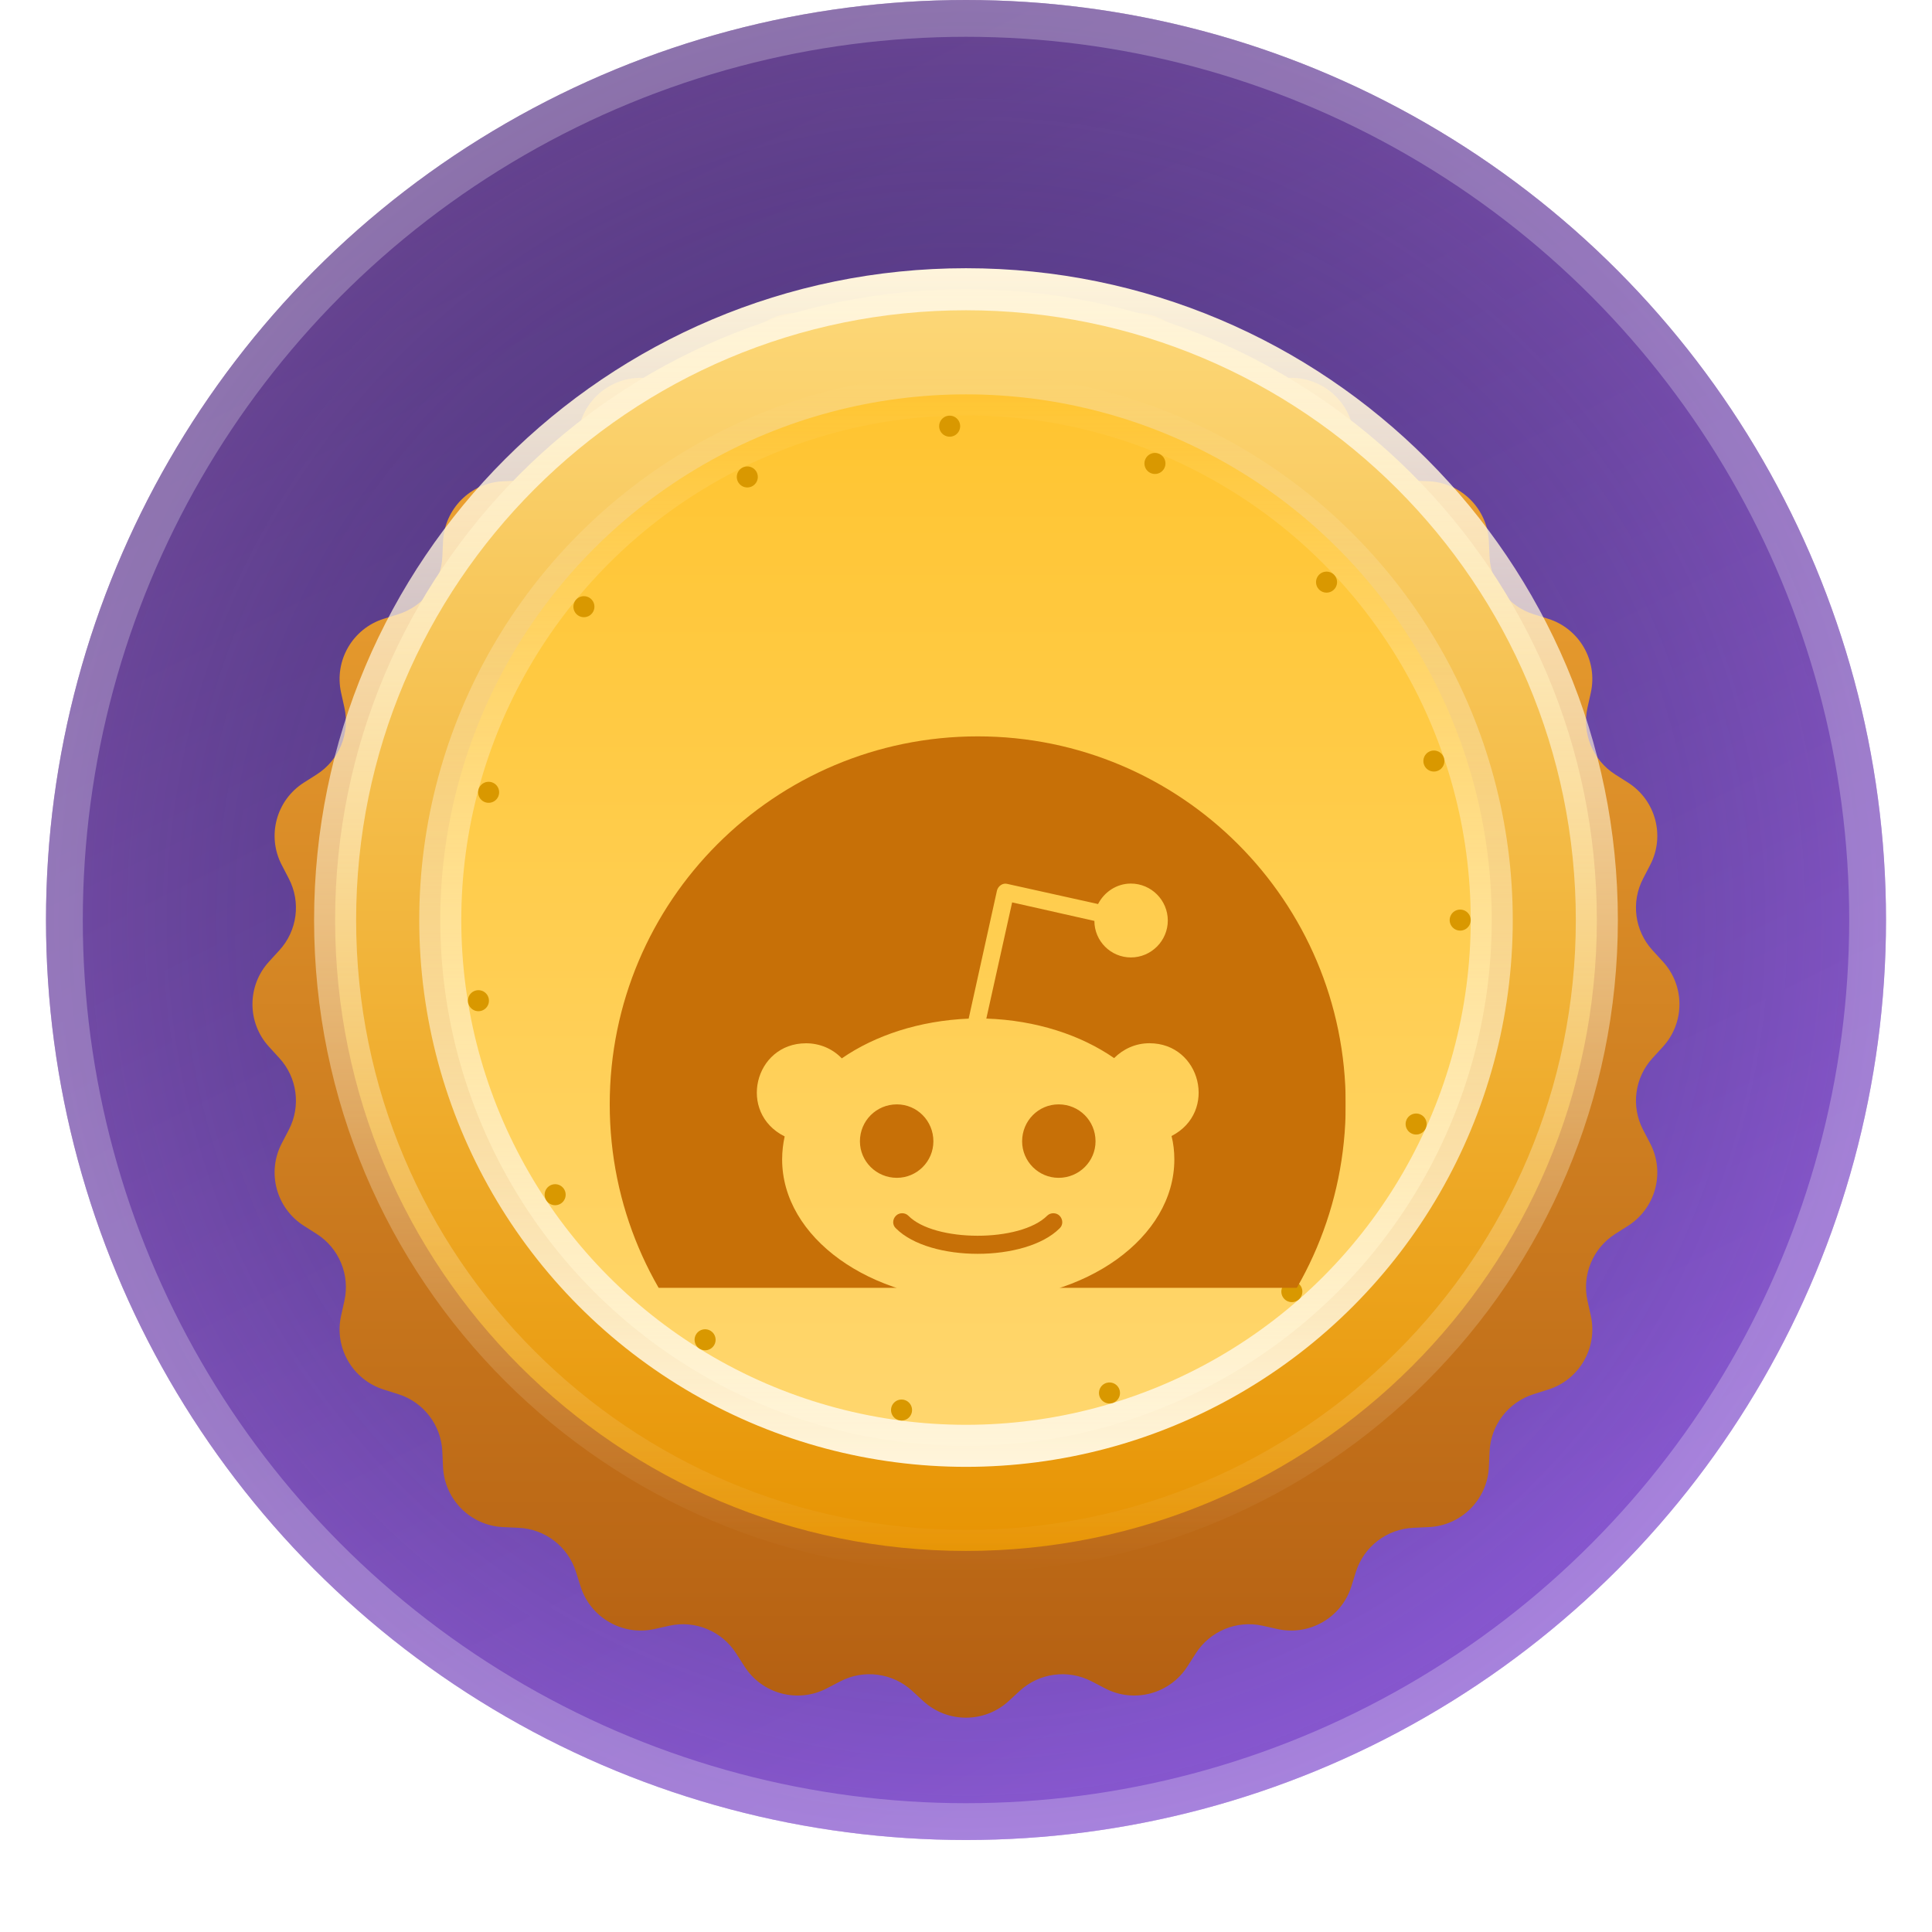
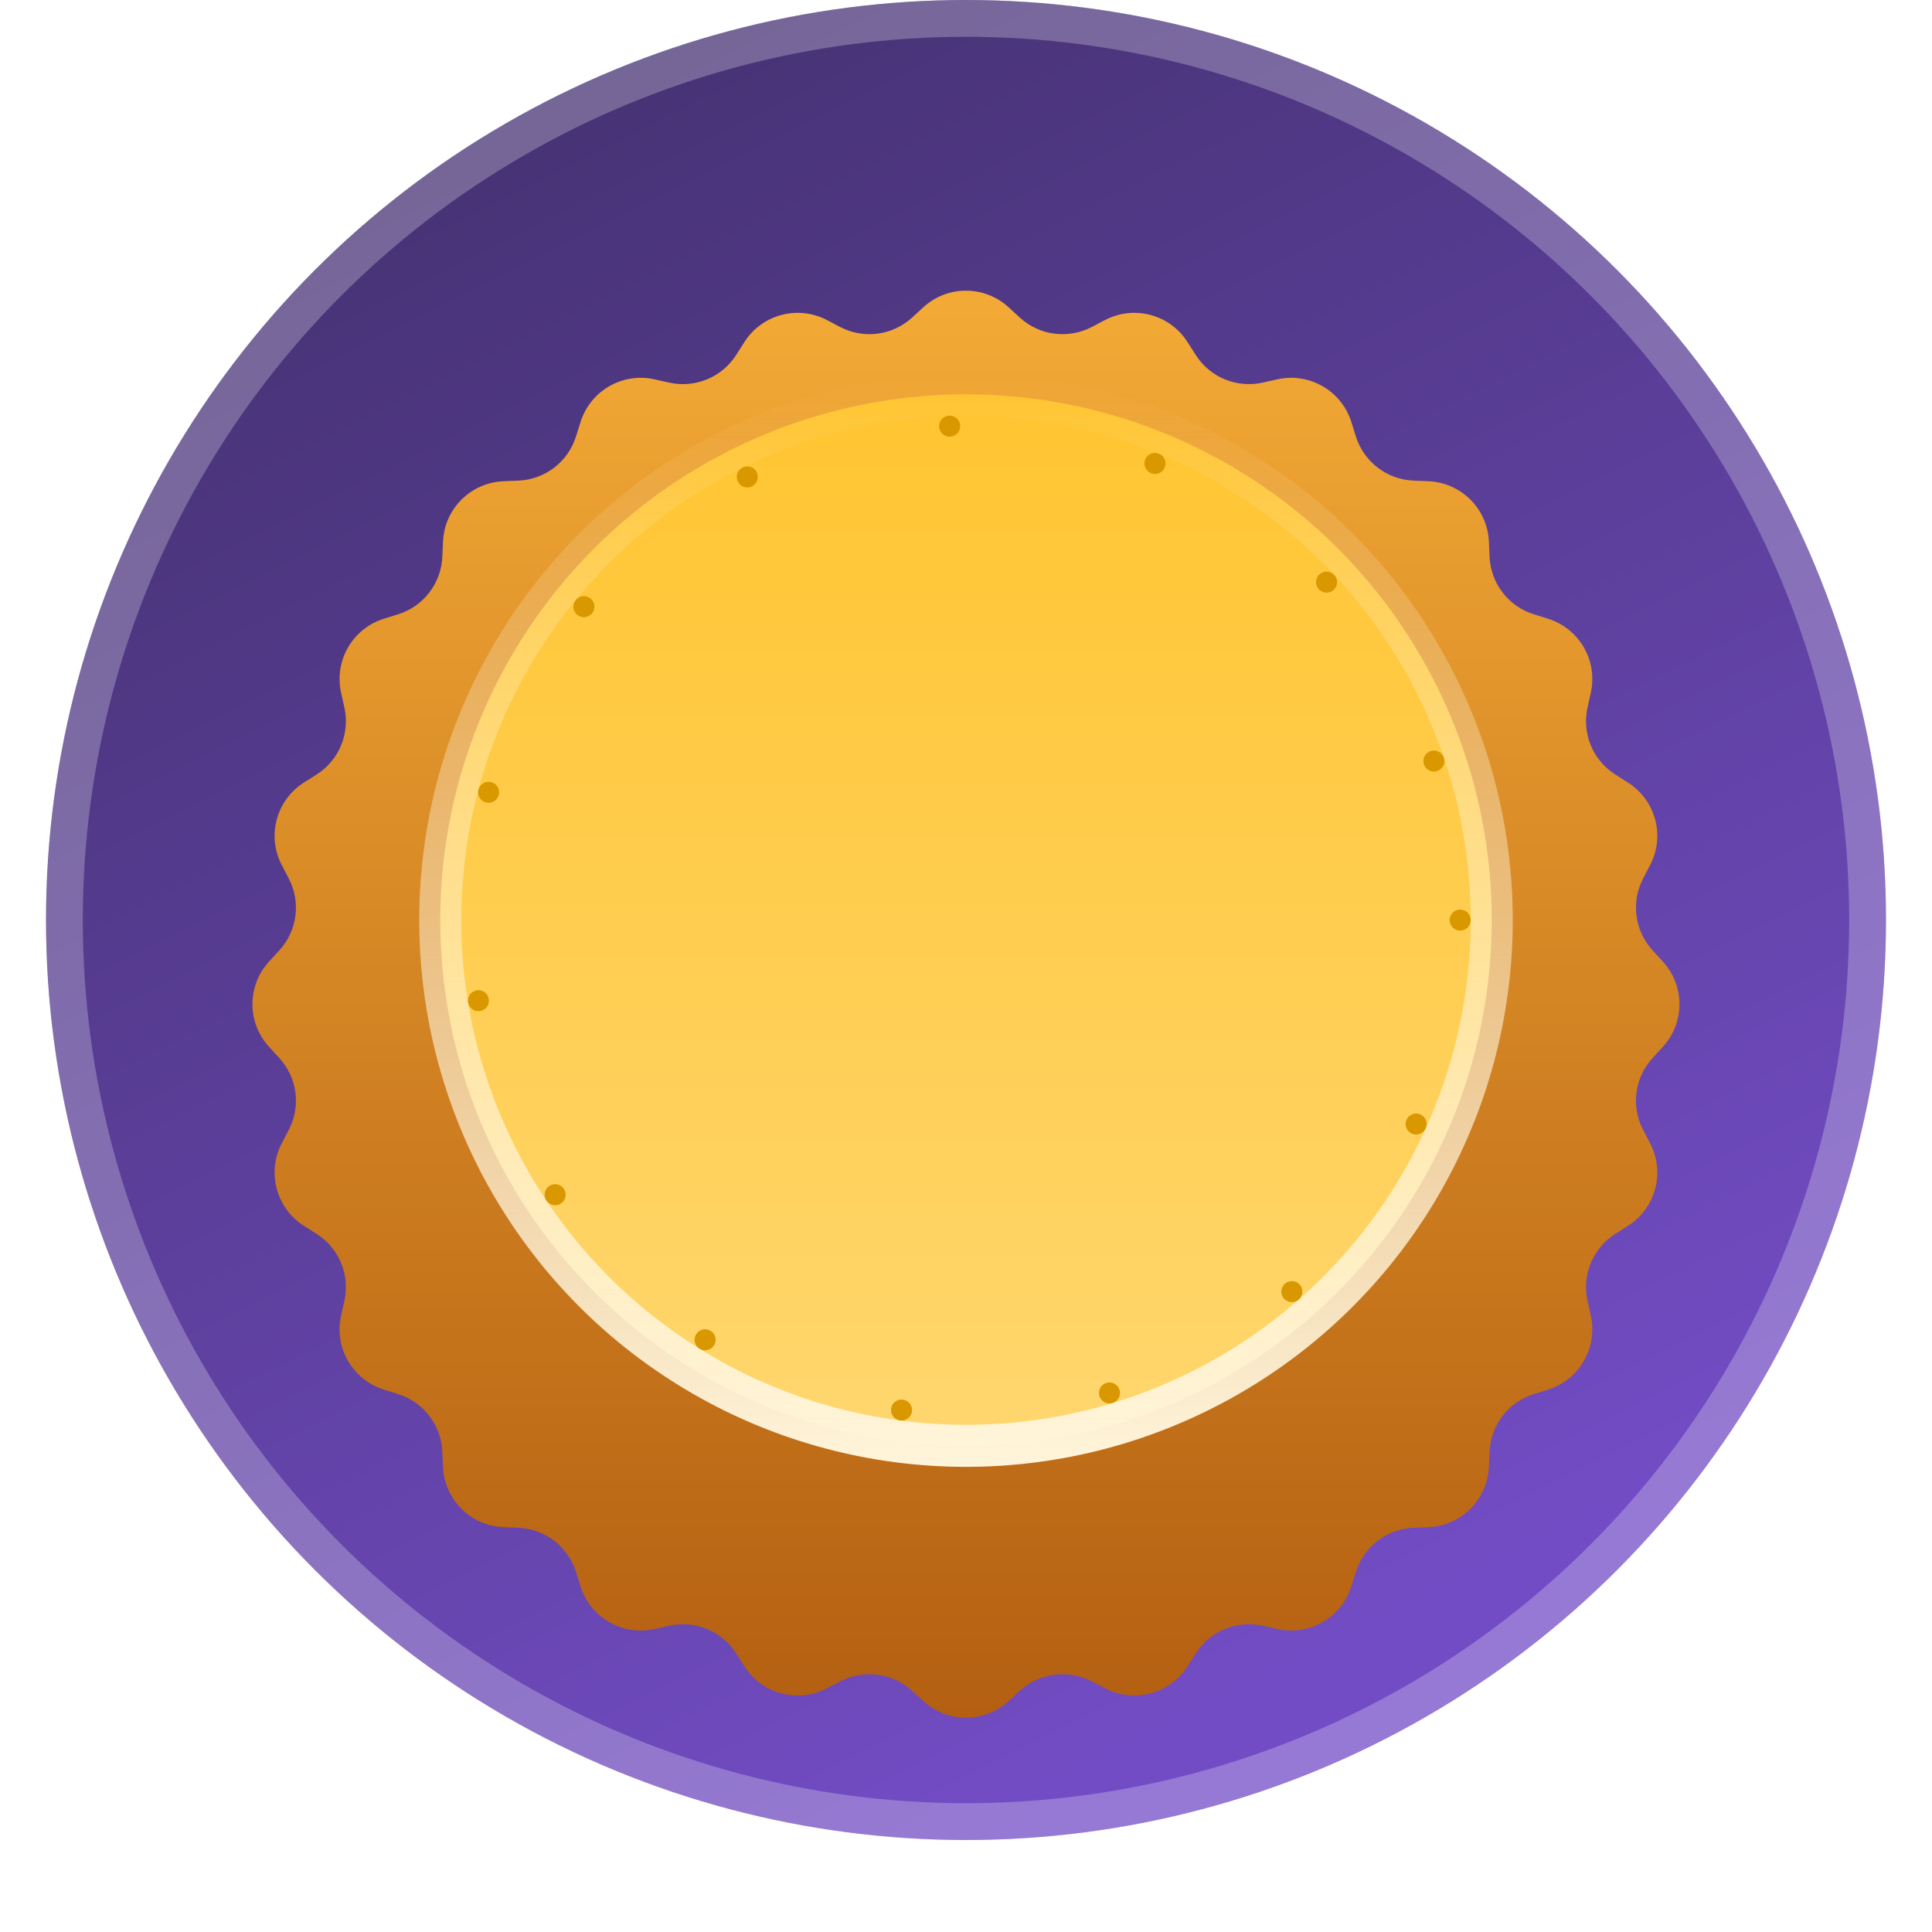
<svg xmlns="http://www.w3.org/2000/svg" width="42" height="42" viewBox="0 0 42 42" fill="none">
  <circle cx="21" cy="20" r="20" fill="url(#paint0_linear_1_463)" fill-opacity="0.925" />
-   <circle cx="21" cy="20" r="20" fill="url(#paint1_radial_1_463)" fill-opacity="0.2" />
  <circle cx="21" cy="20" r="19.6" stroke="white" stroke-opacity="0.25" stroke-width="0.8" />
  <g filter="url(#filter0_d_1_463)">
    <path d="M20.072 4.851C20.596 4.37 21.401 4.37 21.926 4.851L22.17 5.075C22.595 5.465 23.219 5.547 23.731 5.281L24.025 5.127C24.656 4.799 25.433 5.007 25.815 5.607L25.994 5.887C26.303 6.373 26.884 6.614 27.448 6.489L27.771 6.417C28.466 6.263 29.163 6.666 29.377 7.344L29.476 7.661C29.65 8.211 30.149 8.594 30.725 8.619L31.056 8.633C31.767 8.664 32.336 9.233 32.367 9.944L32.382 10.275C32.407 10.851 32.789 11.351 33.34 11.524L33.656 11.623C34.335 11.837 34.737 12.534 34.583 13.229L34.511 13.553C34.386 14.116 34.627 14.697 35.113 15.007L35.393 15.185C35.993 15.567 36.202 16.344 35.873 16.975L35.72 17.27C35.453 17.781 35.535 18.405 35.925 18.83L36.149 19.075C36.63 19.599 36.63 20.404 36.149 20.928L35.925 21.173C35.535 21.598 35.453 22.221 35.72 22.733L35.873 23.027C36.202 23.658 35.993 24.436 35.393 24.818L35.113 24.996C34.627 25.306 34.386 25.887 34.511 26.45L34.583 26.774C34.737 27.468 34.335 28.165 33.656 28.379L33.34 28.479C32.789 28.652 32.407 29.151 32.382 29.727L32.367 30.059C32.336 30.77 31.767 31.339 31.056 31.369L30.725 31.384C30.149 31.409 29.65 31.792 29.476 32.342L29.377 32.658C29.163 33.337 28.466 33.739 27.771 33.585L27.448 33.513C26.884 33.388 26.303 33.629 25.994 34.116L25.815 34.395C25.433 34.995 24.656 35.204 24.025 34.875L23.731 34.722C23.219 34.456 22.595 34.538 22.17 34.927L21.926 35.152C21.401 35.632 20.596 35.632 20.072 35.152L19.828 34.927C19.402 34.538 18.779 34.456 18.267 34.722L17.973 34.875C17.342 35.204 16.565 34.996 16.183 34.395L16.004 34.116C15.694 33.629 15.113 33.388 14.55 33.513L14.226 33.585C13.532 33.739 12.835 33.337 12.621 32.658L12.521 32.342C12.348 31.792 11.849 31.409 11.273 31.384L10.941 31.369C10.231 31.339 9.662 30.77 9.631 30.059L9.616 29.727C9.591 29.151 9.208 28.652 8.658 28.479L8.342 28.379C7.663 28.165 7.261 27.468 7.415 26.774L7.487 26.45C7.612 25.887 7.371 25.306 6.885 24.996L6.605 24.818C6.005 24.436 5.796 23.658 6.125 23.027L6.278 22.733C6.545 22.221 6.463 21.598 6.073 21.173L5.849 20.928C5.368 20.404 5.368 19.599 5.849 19.075L6.073 18.83C6.463 18.405 6.545 17.781 6.278 17.27L6.125 16.975C5.796 16.344 6.005 15.567 6.605 15.185L6.885 15.007C7.371 14.697 7.612 14.116 7.487 13.553L7.415 13.229C7.261 12.534 7.663 11.837 8.342 11.623L8.658 11.524C9.208 11.351 9.591 10.851 9.616 10.275L9.631 9.944C9.662 9.233 10.231 8.664 10.941 8.633L11.273 8.619C11.849 8.594 12.348 8.211 12.521 7.661L12.621 7.344C12.835 6.666 13.532 6.263 14.226 6.417L14.55 6.489C15.113 6.614 15.694 6.373 16.004 5.887L16.183 5.607C16.565 5.007 17.342 4.799 17.973 5.127L18.267 5.281C18.779 5.547 19.402 5.465 19.828 5.075L20.072 4.851Z" fill="url(#paint2_linear_1_463)" />
  </g>
-   <path d="M34.714 20.002C34.714 27.576 28.574 33.716 21 33.716C13.425 33.716 7.285 27.576 7.285 20.002C7.285 12.428 13.425 6.288 21 6.288C28.574 6.288 34.714 12.428 34.714 20.002Z" fill="url(#paint3_linear_1_463)" stroke="url(#paint4_linear_1_463)" stroke-width="0.914" />
  <circle cx="21" cy="20.002" r="11.429" fill="url(#paint5_linear_1_463)" stroke="url(#paint6_linear_1_463)" stroke-width="0.914" />
  <circle cx="21" cy="20.002" r="10.743" stroke="#D99800" stroke-width="0.457" stroke-linecap="round" stroke-dasharray="0 4.57" />
  <g clip-path="url(#clip0_1_463)">
    <g filter="url(#filter1_ddii_1_463)">
      <path d="M19.497 21.597C19.052 21.597 18.694 21.239 18.694 20.803C18.694 20.358 19.052 20 19.497 20C19.936 20 20.291 20.358 20.291 20.803C20.291 21.242 19.933 21.597 19.497 21.597ZM29.255 20C29.255 24.42 25.674 28 21.255 28C16.836 28 13.255 24.419 13.255 20C13.255 15.58 16.836 12 21.255 12C25.674 12 29.255 15.581 29.255 20ZM24.988 18.671C24.684 18.671 24.417 18.797 24.22 18.994C23.497 18.493 22.523 18.171 21.442 18.135L22.003 15.609L23.791 16.012C23.791 16.451 24.149 16.806 24.584 16.806C25.029 16.806 25.387 16.442 25.387 16.003C25.387 15.564 25.029 15.2 24.584 15.2C24.271 15.2 24.003 15.387 23.871 15.645L21.897 15.207C21.8 15.181 21.7 15.252 21.674 15.349L21.058 18.136C19.987 18.181 19.023 18.5 18.3 19C18.103 18.794 17.826 18.672 17.523 18.672C16.397 18.672 16.029 20.184 17.058 20.697C17.023 20.859 17.003 21.026 17.003 21.197C17.003 22.894 18.913 24.268 21.262 24.268C23.62 24.268 25.529 22.894 25.529 21.197C25.529 21.027 25.51 20.849 25.468 20.688C26.478 20.171 26.107 18.671 24.988 18.671ZM22.765 22.42C22.178 23.006 20.31 22.997 19.746 22.42C19.675 22.349 19.549 22.349 19.478 22.42C19.397 22.5 19.397 22.626 19.478 22.697C20.213 23.433 22.294 23.433 23.033 22.697C23.113 22.626 23.113 22.501 23.033 22.42C22.962 22.349 22.836 22.349 22.765 22.42ZM23.013 20C22.575 20 22.22 20.358 22.22 20.803C22.22 21.242 22.578 21.597 23.013 21.597C23.459 21.597 23.816 21.239 23.816 20.803C23.816 20.358 23.461 20 23.013 20Z" fill="#C77007" />
    </g>
  </g>
  <defs>
    <filter id="filter0_d_1_463" x="0.917" y="1.748" width="40.165" height="40.165" filterUnits="userSpaceOnUse" color-interpolation-filters="sRGB">
      <feFlood flood-opacity="0" result="BackgroundImageFix" />
      <feColorMatrix in="SourceAlpha" type="matrix" values="0 0 0 0 0 0 0 0 0 0 0 0 0 0 0 0 0 0 127 0" result="hardAlpha" />
      <feOffset dy="1.829" />
      <feGaussianBlur stdDeviation="2.286" />
      <feComposite in2="hardAlpha" operator="out" />
      <feColorMatrix type="matrix" values="0 0 0 0 0 0 0 0 0 0 0 0 0 0 0 0 0 0 0.25 0" />
      <feBlend mode="normal" in2="BackgroundImageFix" result="effect1_dropShadow_1_463" />
      <feBlend mode="normal" in="SourceGraphic" in2="effect1_dropShadow_1_463" result="shape" />
    </filter>
    <filter id="filter1_ddii_1_463" x="13.255" y="12" width="16" height="17.336" filterUnits="userSpaceOnUse" color-interpolation-filters="sRGB">
      <feFlood flood-opacity="0" result="BackgroundImageFix" />
      <feColorMatrix in="SourceAlpha" type="matrix" values="0 0 0 0 0 0 0 0 0 0 0 0 0 0 0 0 0 0 127 0" result="hardAlpha" />
      <feOffset dy="1.336" />
      <feComposite in2="hardAlpha" operator="out" />
      <feColorMatrix type="matrix" values="0 0 0 0 1 0 0 0 0 1 0 0 0 0 1 0 0 0 0.5 0" />
      <feBlend mode="normal" in2="BackgroundImageFix" result="effect1_dropShadow_1_463" />
      <feColorMatrix in="SourceAlpha" type="matrix" values="0 0 0 0 0 0 0 0 0 0 0 0 0 0 0 0 0 0 127 0" result="hardAlpha" />
      <feOffset dy="1.336" />
      <feComposite in2="hardAlpha" operator="out" />
      <feColorMatrix type="matrix" values="0 0 0 0 1 0 0 0 0 1 0 0 0 0 1 0 0 0 0.5 0" />
      <feBlend mode="normal" in2="effect1_dropShadow_1_463" result="effect2_dropShadow_1_463" />
      <feBlend mode="normal" in="SourceGraphic" in2="effect2_dropShadow_1_463" result="shape" />
      <feColorMatrix in="SourceAlpha" type="matrix" values="0 0 0 0 0 0 0 0 0 0 0 0 0 0 0 0 0 0 127 0" result="hardAlpha" />
      <feOffset dy="0.668" />
      <feGaussianBlur stdDeviation="0.668" />
      <feComposite in2="hardAlpha" operator="arithmetic" k2="-1" k3="1" />
      <feColorMatrix type="matrix" values="0 0 0 0 0 0 0 0 0 0 0 0 0 0 0 0 0 0 0.25 0" />
      <feBlend mode="normal" in2="shape" result="effect3_innerShadow_1_463" />
      <feColorMatrix in="SourceAlpha" type="matrix" values="0 0 0 0 0 0 0 0 0 0 0 0 0 0 0 0 0 0 127 0" result="hardAlpha" />
      <feOffset dy="0.668" />
      <feGaussianBlur stdDeviation="0.668" />
      <feComposite in2="hardAlpha" operator="arithmetic" k2="-1" k3="1" />
      <feColorMatrix type="matrix" values="0 0 0 0 0 0 0 0 0 0 0 0 0 0 0 0 0 0 0.25 0" />
      <feBlend mode="normal" in2="effect3_innerShadow_1_463" result="effect4_innerShadow_1_463" />
    </filter>
    <linearGradient id="paint0_linear_1_463" x1="1" y1="0" x2="21" y2="40" gradientUnits="userSpaceOnUse">
      <stop stop-color="#301D5A" />
      <stop offset="1" stop-color="#673EC0" />
    </linearGradient>
    <radialGradient id="paint1_radial_1_463" cx="0" cy="0" r="1" gradientUnits="userSpaceOnUse" gradientTransform="translate(21 20) rotate(90) scale(20)">
      <stop stop-opacity="0" />
      <stop offset="1" stop-color="#E588FF" />
    </radialGradient>
    <linearGradient id="paint2_linear_1_463" x1="20.999" y1="4.001" x2="20.999" y2="36.001" gradientUnits="userSpaceOnUse">
      <stop stop-color="#F4AB36" />
      <stop offset="1" stop-color="#B35E11" />
    </linearGradient>
    <linearGradient id="paint3_linear_1_463" x1="21" y1="5.831" x2="21" y2="34.173" gradientUnits="userSpaceOnUse">
      <stop stop-color="#FDD97A" />
      <stop offset="1" stop-color="#E79301" />
    </linearGradient>
    <linearGradient id="paint4_linear_1_463" x1="21" y1="5.831" x2="21" y2="34.173" gradientUnits="userSpaceOnUse">
      <stop stop-color="#FFF5DB" />
      <stop offset="1" stop-color="#FFF5DB" stop-opacity="0" />
    </linearGradient>
    <linearGradient id="paint5_linear_1_463" x1="21" y1="8.116" x2="21" y2="31.887" gradientUnits="userSpaceOnUse">
      <stop stop-color="#FFC42F" />
      <stop offset="1" stop-color="#FFD770" />
    </linearGradient>
    <linearGradient id="paint6_linear_1_463" x1="21" y1="8.116" x2="21" y2="31.887" gradientUnits="userSpaceOnUse">
      <stop stop-color="#FFF5DB" stop-opacity="0" />
      <stop offset="1" stop-color="#FFF5DB" />
    </linearGradient>
    <clipPath id="clip0_1_463">
-       <rect width="16" height="16" fill="white" transform="translate(13.255 12)" />
-     </clipPath>
+       </clipPath>
  </defs>
</svg>